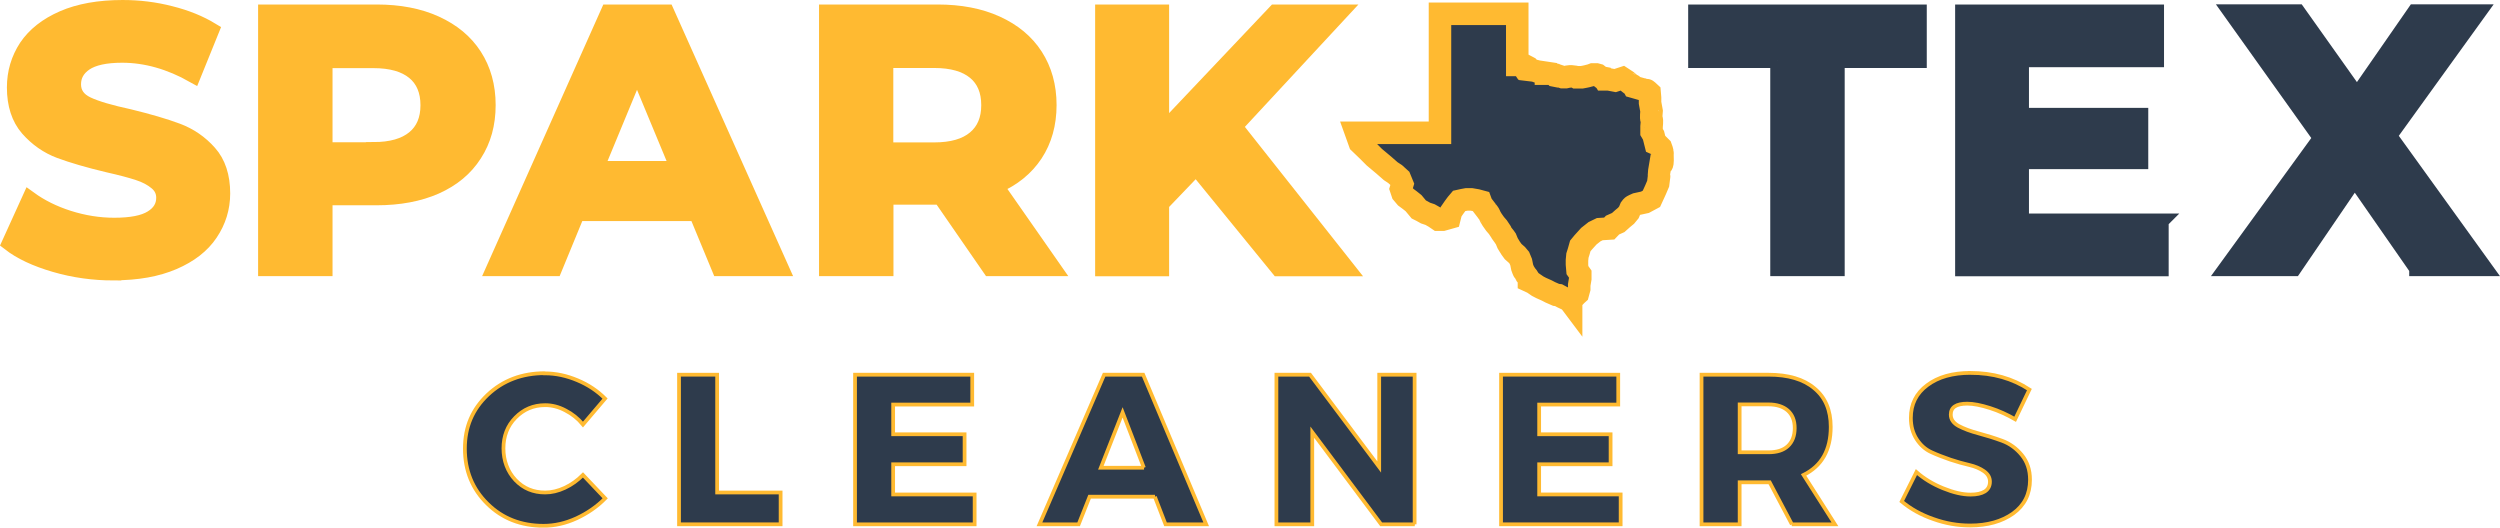
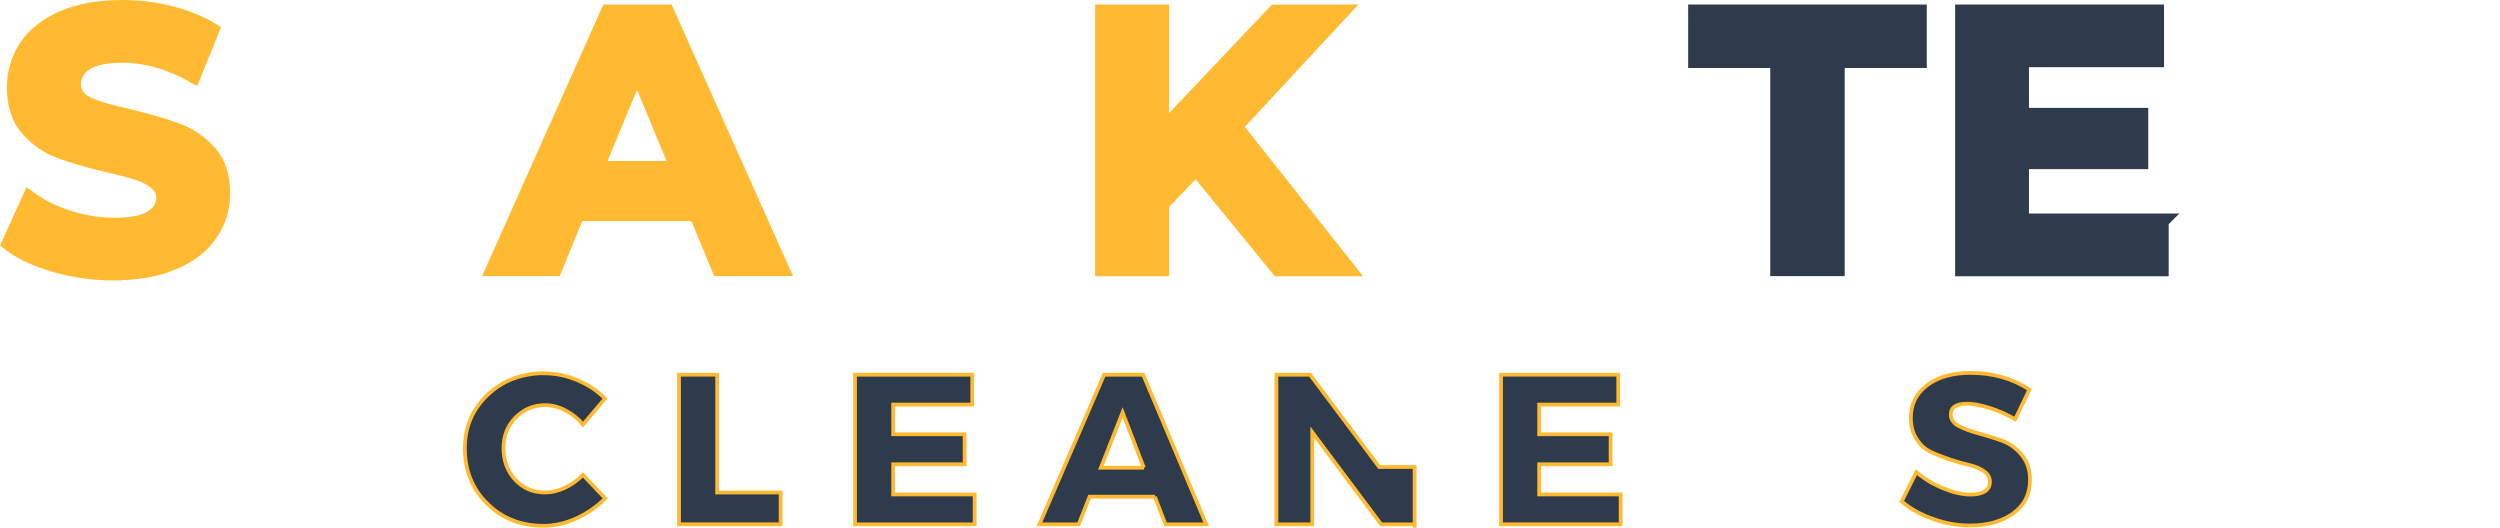
<svg xmlns="http://www.w3.org/2000/svg" id="Layer_1" data-name="Layer 1" viewBox="0 0 166.6 35.16">
  <defs>
    <style> .cls-1 { stroke: #2e3b4c; } .cls-1, .cls-2, .cls-3 { stroke-miterlimit: 10; } .cls-1, .cls-4, .cls-3 { fill: #2e3b4c; } .cls-2 { fill: #ffba31; } .cls-2, .cls-4, .cls-3 { stroke: #ffba31; } .cls-4 { stroke-miterlimit: 9.25; stroke-width: .25px; } .cls-3 { stroke-width: 1.5px; } </style>
  </defs>
  <path class="cls-4" d="M36.3,24.88c.74,0,1.47.16,2.18.46.72.3,1.33.71,1.84,1.22l-1.47,1.73c-.33-.4-.72-.71-1.17-.94-.45-.24-.9-.35-1.35-.35-.79,0-1.44.28-1.98.83s-.8,1.24-.8,2.05.27,1.55.8,2.11c.53.56,1.19.83,1.98.83.42,0,.86-.1,1.31-.31.45-.21.85-.5,1.21-.86l1.48,1.56c-.54.55-1.18.99-1.91,1.33-.74.34-1.47.5-2.2.5-1.5,0-2.75-.49-3.74-1.47-1-.98-1.5-2.21-1.5-3.67s.51-2.63,1.52-3.59c1.02-.96,2.29-1.44,3.81-1.44h-.01Z" />
  <path class="cls-4" d="M47.78,32.82h4.24v2.12h-6.77v-9.97h2.54v7.85h-.01Z" />
  <path class="cls-4" d="M64.79,26.96h-5.27v1.98h4.76v2h-4.76v2.01h5.43v1.99h-7.97v-9.97h7.81s0,1.99,0,1.99Z" />
  <path class="cls-4" d="M76.97,33.1h-4.36l-.73,1.84h-2.61l4.31-9.97h2.6l4.2,9.97h-2.71l-.71-1.84h.01ZM76.23,31.17l-1.42-3.69-1.45,3.69h2.88-.01Z" />
-   <path class="cls-4" d="M94.28,34.94h-2.24l-4.59-6.14v6.14h-2.39v-9.97h2.24l4.61,6.15v-6.15h2.36v9.97h.01Z" />
+   <path class="cls-4" d="M94.28,34.94h-2.24l-4.59-6.14v6.14h-2.39v-9.97h2.24l4.61,6.15h2.36v9.97h.01Z" />
  <path class="cls-4" d="M107.84,26.96h-5.27v1.98h4.76v2h-4.76v2.01h5.43v1.99h-7.97v-9.97h7.81v1.99Z" />
-   <path class="cls-4" d="M119.41,34.94l-1.48-2.8h-2v2.8h-2.54v-9.97h4.46c1.32,0,2.34.3,3.06.91.73.6,1.09,1.45,1.09,2.57,0,1.54-.6,2.6-1.81,3.2l2.09,3.29h-2.88.01ZM115.93,30.14h1.93c.55,0,.98-.13,1.28-.41.3-.28.46-.68.46-1.2s-.16-.9-.46-1.17c-.31-.27-.74-.41-1.28-.41h-1.93v3.18h0Z" />
  <path class="cls-4" d="M131.31,24.85c1.49,0,2.8.37,3.93,1.11l-.95,1.98c-.52-.3-1.08-.56-1.68-.75s-1.1-.29-1.51-.29c-.74,0-1.1.24-1.1.73,0,.32.18.57.53.76.36.19.8.35,1.32.49s1.04.3,1.56.49.96.51,1.32.95.55.98.55,1.65c0,.96-.38,1.71-1.13,2.25-.75.53-1.7.8-2.86.8-.83,0-1.64-.14-2.45-.43-.81-.28-1.51-.67-2.11-1.17l.98-1.96c.5.44,1.09.8,1.78,1.08s1.29.42,1.83.42c.41,0,.72-.07.95-.21.23-.15.34-.37.34-.65s-.13-.51-.4-.7c-.26-.18-.58-.32-.97-.41s-.82-.21-1.27-.36c-.46-.16-.88-.32-1.27-.5s-.71-.46-.97-.86c-.26-.4-.39-.87-.39-1.42,0-.91.36-1.64,1.09-2.18.73-.55,1.69-.82,2.89-.82h-.01Z" />
  <path class="cls-2" d="M7.59,18.19c-1.36,0-2.66-.18-3.93-.55s-2.28-.84-3.04-1.43l1.35-2.97c.73.53,1.6.97,2.61,1.29,1.01.32,2.02.48,3.03.48,1.13,0,1.96-.16,2.49-.49.54-.33.81-.78.81-1.34,0-.41-.16-.74-.48-1.01s-.73-.49-1.23-.65c-.49-.16-1.16-.34-2.01-.53-1.3-.31-2.36-.62-3.2-.93-.83-.31-1.54-.81-2.14-1.49-.59-.68-.89-1.6-.89-2.74,0-1,.27-1.9.8-2.71.54-.8,1.35-1.44,2.43-1.91,1.08-.47,2.41-.71,3.98-.71,1.09,0,2.16.13,3.2.4,1.04.26,1.95.63,2.74,1.11l-1.22,3.01c-1.58-.89-3.17-1.34-4.75-1.34-1.11,0-1.92.18-2.45.53-.53.36-.79.83-.79,1.41s.3,1.03.91,1.32c.61.29,1.55.56,2.8.83,1.31.32,2.37.63,3.2.94s1.55.8,2.14,1.47c.59.66.89,1.57.89,2.71,0,.98-.28,1.87-.82,2.67-.54.81-1.36,1.44-2.45,1.91s-2.42.71-3.98.71h0Z" />
-   <path class="cls-2" d="M25.1.8c1.51,0,2.82.25,3.94.76s1.98,1.22,2.58,2.15c.6.93.91,2.03.91,3.29s-.3,2.35-.91,3.29c-.6.94-1.46,1.65-2.58,2.15-1.11.49-2.43.74-3.94.74h-3.44v4.72h-3.96V.8h7.4ZM24.88,9.97c1.19,0,2.09-.26,2.71-.77.62-.51.93-1.24.93-2.19s-.31-1.69-.93-2.2-1.52-.77-2.71-.77h-3.22v5.94h3.22,0Z" />
  <path class="cls-2" d="M46.41,14.23h-7.94l-1.51,3.67h-4.06L40.53.8h3.9l7.65,17.1h-4.15s-1.52-3.67-1.52-3.67ZM45.17,11.23l-2.72-6.55-2.71,6.55h5.43Z" />
-   <path class="cls-2" d="M65.97,17.9l-3.29-4.76h-3.64v4.76h-3.96V.8h7.4c1.51,0,2.82.25,3.94.76s1.98,1.22,2.58,2.15.91,2.03.91,3.29-.31,2.37-.92,3.29-1.47,1.62-2.6,2.11l3.84,5.5h-4.26ZM65.89,7c0-.95-.31-1.69-.93-2.2-.62-.51-1.52-.77-2.71-.77h-3.22v5.96h3.22c1.19,0,2.09-.26,2.71-.78s.93-1.25.93-2.2h0Z" />
  <path class="cls-2" d="M79.71,11.19l-2.3,2.4v4.32h-3.93V.8h3.93v7.99l7.57-7.99h4.4l-7.08,7.63,7.5,9.48h-4.61s-5.48-6.72-5.48-6.72Z" />
  <path class="cls-1" d="M118.48,4.03h-5.48V.8h14.9v3.23h-5.47v13.87h-3.96V4.03h.01Z" />
  <path class="cls-1" d="M144.02,14.73v3.18h-13.23V.8h12.92v3.18h-9v3.71h7.95v3.08h-7.95v3.96h9.31Z" />
-   <path class="cls-1" d="M161.05,17.9l-4.13-5.94-4.05,5.94h-4.55l6.32-8.7-6-8.41h4.49l3.94,5.55,3.85-5.55h4.28l-5.96,8.26,6.38,8.85h-4.57Z" />
-   <path class="cls-3" d="M101.08.92h-5.12v7.93h-5.59l.24.67.52.5.46.46.61.51.48.42.29.19.32.29.16.39-.09.3.1.3.22.26.27.2.25.2.35.42.2.1.25.14.3.1.3.17.25.17h.29l.46-.13.1-.4.2-.29.17-.23.17-.2.27-.06.22-.04h.33l.35.06.26.07.07.19.17.22.2.26s.03.06.07.09.14.27.14.27l.12.2.19.27.19.22.2.3s.09.17.13.21.2.27.2.27l.12.29.14.23s.01.03.04.07.19.26.19.26c.1.09.25.22.25.22l.16.19.12.29.07.35s.09.26.13.3.07.13.1.17.1.12.13.16.09.14.09.14v.14l.26.12.32.22.23.12.38.17.23.12.39.17.16.02.26.14.36.17.13.09.09.12v-.1l.1-.17.09-.09.16-.17.1-.09.09-.33v-.25l.07-.42v-.3l-.19-.27s-.03-.29-.03-.35v-.3l.03-.32.07-.22.03-.1.09-.32.19-.23.38-.42.38-.3.35-.17.63-.04.22-.23.38-.17.29-.26.23-.19.19-.23.12-.29s.09-.13.17-.16.23-.1.23-.1l.55-.12.43-.23.18-.39.1-.22.17-.4.06-.48s-.01-.23,0-.27.08-.46.08-.46c0,0,.12,0,.14-.16s.01-.2.01-.3-.01-.25,0-.35-.1-.39-.1-.39l-.16-.16-.2-.09-.14-.56-.13-.22v-.36s.05-.45,0-.49,0-.55,0-.55l-.1-.55v-.33l-.03-.35s-.2-.19-.25-.19-.25-.03-.25-.03l-.56-.16s-.07-.13-.13-.14-.33-.25-.33-.25l-.29-.19-.49.16-.42-.08h-.29l-.06-.1-.16-.03-.13-.1-.09-.07-.11-.03h-.21l-.13.05-.16.04-.11.03-.14.03-.21.04h-.39s-.06-.03-.1-.04-.2-.02-.2-.02h-.08l-.17.02-.13.03h-.21l-.27-.09-.08.02-.15-.03-.08-.08-.28-.05h-.25v-.06l-.6-.09s-.13-.05-.2-.06-.24-.03-.24-.03v-.05l-.12-.13-.19-.1h-.06l-.12.04-.12-.18-.12.03-.09.05h-.05V.92h-.03Z" />
</svg>